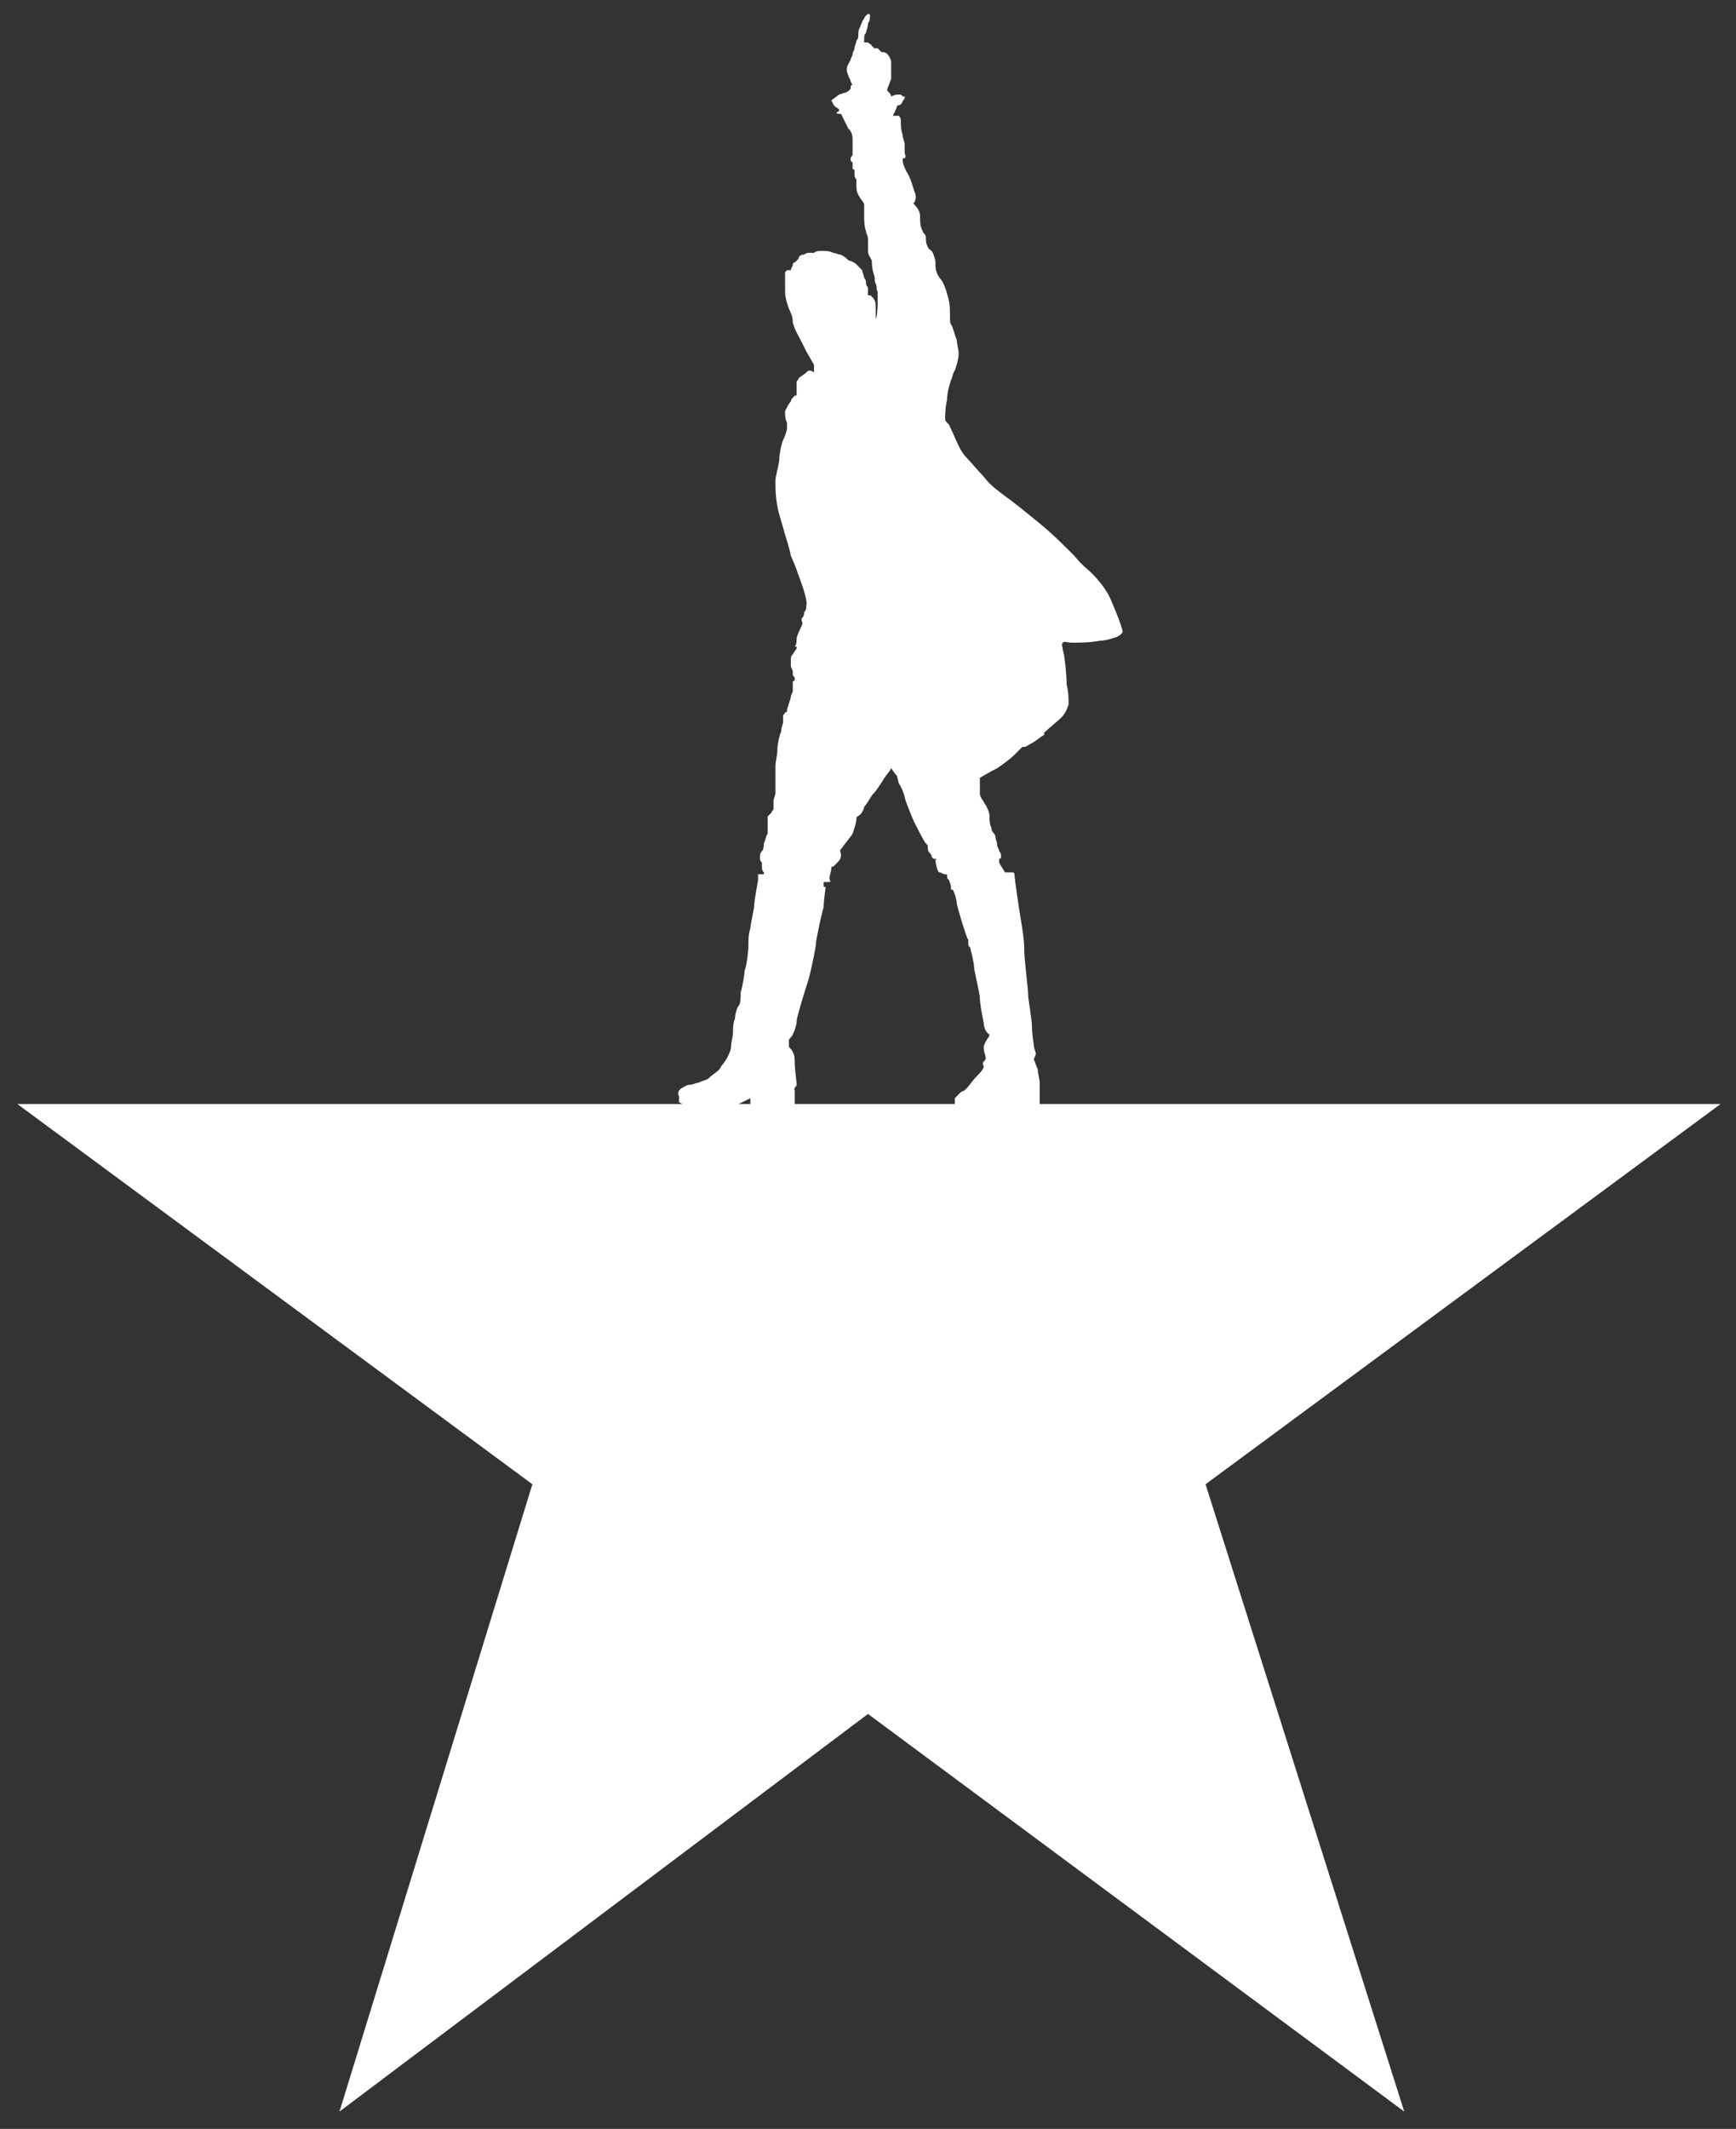
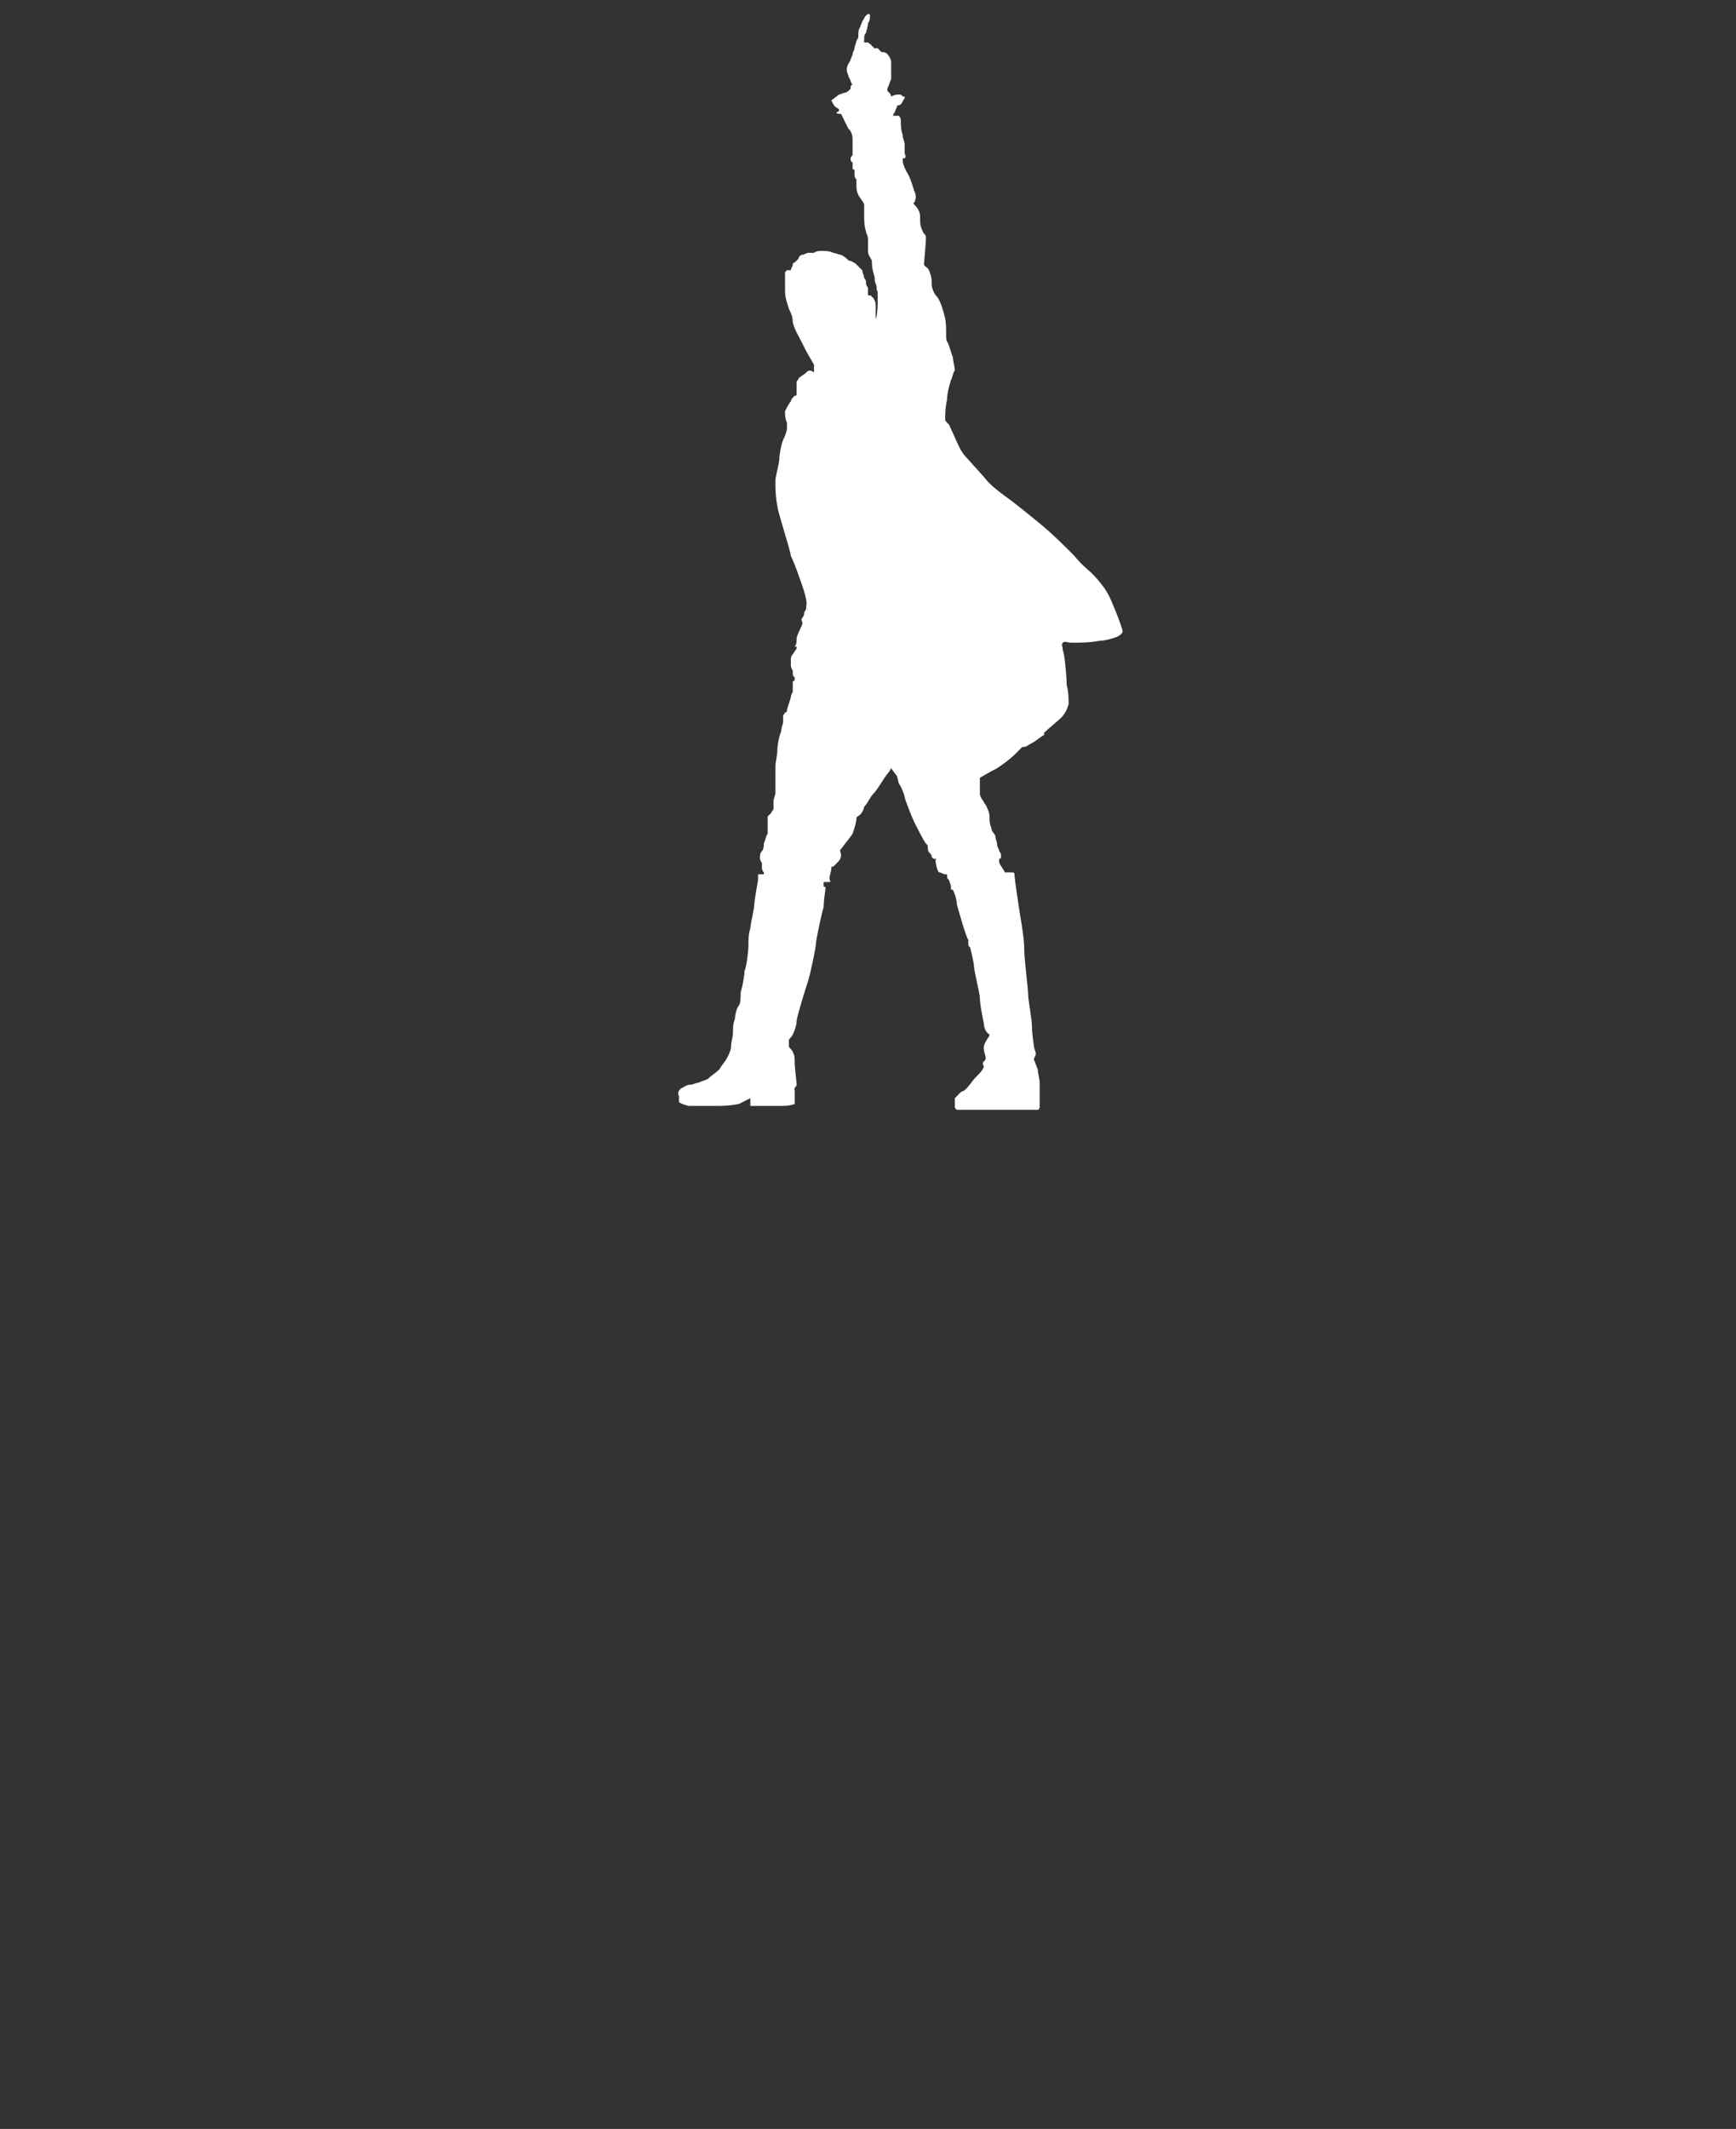
<svg xmlns="http://www.w3.org/2000/svg" version="1.1" id="Layer_1" fill="white" x="0px" y="0px" viewBox="0 0 90 110.3" style="enable-background:new 0 0 90 110.3;" xml:space="preserve">
  <rect x="0" y="0" width="90" height="110.3" fill="#333333" stroke="none" />
  <g>
-     <path d="M0.9,57.2l26.7,19.7l-10,32.5L45,88.8l27.8,20.6L62.5,76.9l26.7-19.7H0.9z" />
-     <path d="M57.6,31.1c-0.2-0.5-0.6-1-1-1.4c-0.2-0.2-0.5-0.4-0.9-0.9c-0.6-0.6-1.1-1.1-1.7-1.6c-0.5-0.4-1.2-1-1.9-1.5   c-0.4-0.3-0.8-0.6-1.1-1l-0.9-1c-0.2-0.2-0.3-0.4-0.4-0.6c-0.1-0.2-0.4-0.9-0.5-1.1C49,21.8,49,21.8,49,21.7s0-0.6,0.1-1   c0-0.3,0.1-0.7,0.2-1c0.1-0.2,0.1-0.4,0.2-0.5c0.1-0.3,0.2-0.6,0.2-0.9c0-0.2-0.1-0.5-0.1-0.7c-0.1-0.2-0.2-0.7-0.3-0.8   s0-0.7-0.1-1.2c-0.1-0.4-0.2-0.8-0.4-1.1c-0.2-0.2-0.3-0.5-0.3-0.7c0-0.3,0-0.3-0.1-0.6c-0.1-0.3-0.2-0.2-0.3-0.4   C48,12.6,48,12.5,48,12.3c0-0.2-0.1-0.1-0.2-0.4c-0.1-0.2-0.1-0.4-0.1-0.7c0-0.2-0.1-0.4-0.3-0.6c-0.1-0.1,0-0.1,0-0.1   c0.1-0.2,0.1-0.4,0-0.6c-0.1-0.3-0.2-0.7-0.4-1c-0.1-0.2-0.2-0.4-0.2-0.6c0-0.1,0-0.1,0.1-0.1c0.1-0.1,0-0.2,0-0.3s0-0.2,0-0.4   c0-0.2-0.1-0.3-0.1-0.5c-0.1-0.3-0.1-0.5-0.1-0.8c0-0.1-0.1-0.2-0.1-0.2c-0.1,0-0.2,0-0.3,0c0,0,0-0.1,0.1-0.2   c0-0.1,0.1-0.2,0.1-0.3c0.1-0.1,0.1,0,0.2-0.1c0.1-0.1,0.1-0.2,0.2-0.3c0,0,0-0.1,0-0.1c-0.1,0-0.1,0-0.2-0.1h-0.2   c-0.1,0-0.3,0.1-0.3,0.1c0,0,0-0.1-0.1-0.2c0,0-0.1-0.1-0.1-0.1c0,0,0,0,0-0.1c0.1-0.2,0.1-0.3,0.2-0.5c0-0.2,0-0.4,0-0.6   c0-0.1,0-0.2,0-0.3c0-0.1-0.1-0.3-0.2-0.4c-0.1-0.1-0.2-0.1-0.3-0.1c0,0-0.1-0.1-0.2-0.2c-0.1,0-0.1,0-0.2,0c0,0,0-0.1-0.1-0.1   c0-0.1-0.1-0.1-0.2-0.2c-0.1,0-0.2,0-0.2,0c0,0,0-0.2,0-0.2c0-0.1,0-0.2,0.1-0.3c0-0.1,0.1-0.3,0.1-0.5c0.1-0.1,0.1-0.3,0.1-0.4   c0-0.1-0.1-0.1-0.2,0c0,0,0,0,0,0c-0.1,0.1-0.1,0.2-0.2,0.3c0,0.1-0.1,0.2-0.1,0.3c-0.1,0.1-0.1,0.3-0.1,0.4c0,0.1,0,0.2-0.1,0.3   c0,0.1-0.1,0.3-0.1,0.4c0,0.1-0.1,0.2-0.1,0.3c0,0.1-0.1,0.2-0.1,0.3c-0.1,0.2-0.2,0.3-0.2,0.5c0,0.2,0.1,0.3,0.1,0.4   c0.1,0.1,0.1,0.3,0.2,0.4c0,0-0.1,0-0.1,0.1s0,0,0,0.1c-0.1,0.1-0.2,0.2-0.3,0.2l-0.3,0.1c0,0-0.4,0.3-0.4,0.3c0,0,0,0,0.1,0.2   c0.1,0.2,0.3,0.2,0.3,0.3c0,0,0,0.1-0.1,0.1c-0.1,0.1,0.1,0.1,0.2,0.1L44,6.7c0.1,0,0,0,0.1,0.1c0.1,0.2,0.1,0.3,0.1,0.5   c0,0.2,0,0.5,0,0.7c0,0.1-0.1,0.1-0.1,0.2c0,0.1,0,0.2,0.1,0.2c0,0,0,0.1,0,0.1c0,0.1,0,0.1,0,0.2c0,0.1,0.1,0.1,0.1,0.1   c0,0,0,0.1,0,0.2c0,0.1,0,0.2,0.1,0.3c0,0.1,0,0.2,0,0.3c0,0.2,0,0.3,0.1,0.5c0.1,0.2,0.3,0.4,0.3,0.5c0,0.2,0,0.3,0,0.5   c0,0.3,0,0.6,0.1,0.9c0,0.1,0.1,0.2,0.1,0.4c0,0.2,0,0.4,0,0.6c0,0.2,0.1,0.3,0.2,0.5c0,0.1,0,0.4,0.1,0.7s0,0.3,0.1,0.5   c0.1,0.2,0,0.3,0.1,0.4c0,0.2,0,0.4,0,0.6c0,0.6-0.1,0.9-0.1,0.8c0-0.1,0-0.4,0-0.5c0-0.2,0-0.4-0.1-0.5c0-0.1-0.1-0.1-0.1-0.1   c0-0.1-0.1-0.1-0.2-0.1c0,0,0-0.1,0-0.2c0-0.1,0-0.1,0-0.2c0,0-0.1-0.1-0.1-0.2c0-0.1,0-0.2-0.1-0.3c0-0.1-0.1-0.3-0.1-0.4   c-0.1-0.1-0.2-0.2-0.3-0.3c-0.1-0.1-0.3-0.2-0.4-0.2c-0.1-0.1-0.2-0.2-0.4-0.3c-0.1,0-0.3-0.1-0.4-0.1C43,13,42.8,13,42.6,13   c-0.1,0-0.3,0-0.4,0.1h-0.3c-0.1,0-0.2,0.1-0.3,0.1c-0.1,0-0.2,0.1-0.2,0.2c-0.1,0.1-0.1,0.1-0.2,0.2c-0.1,0-0.1,0.1-0.1,0.1   c0,0.1-0.1,0.2-0.1,0.3L40.8,14c0,0-0.1,0.1-0.1,0.1c0,0.1,0,0.1,0,0.2c0,0.1,0,0.2,0,0.3c0,0.1,0,0.2,0,0.5c0,0.3,0.1,0.6,0.2,0.9   c0.1,0.2,0.2,0.4,0.2,0.7c0.1,0.4,0.3,0.7,0.5,1.1l0.2,0.4l0.4,0.7c0,0.1,0,0.1,0,0.1c0,0.1,0,0.1,0,0.2c0,0.1,0,0.1,0,0.1   s-0.1-0.1-0.2-0.1c-0.1,0-0.1,0-0.2,0.1c-0.1,0.1-0.3,0.2-0.4,0.3c0,0.1-0.1,0.1-0.1,0.2c0,0.1,0,0.5,0,0.6s0,0.1-0.1,0.1   c-0.1,0.1-0.2,0.2-0.2,0.3c-0.1,0.1-0.2,0.3-0.3,0.5c0,0.2,0,0.4,0.1,0.6c0,0.1,0,0.2,0,0.3c0,0.1-0.1,0.4-0.2,0.6   c-0.1,0.2-0.2,0.8-0.2,1s-0.2,0.9-0.2,1.1c0,0.4,0,0.8,0.1,1.3c0,0.2,0.3,1.1,0.4,1.5c0.1,0.3,0.3,1,0.3,1.1c0.1,0.2,0.3,0.7,0.4,1   c0.1,0.3,0.5,1.3,0.4,1.6c0,0.1,0,0.2-0.1,0.3c0,0,0,0.2-0.1,0.3c-0.1,0.1,0,0.2,0,0.3c0,0.1-0.3,0.6-0.3,0.8c0,0.1,0,0.3-0.1,0.4   h0.1c0,0,0,0,0,0.1l-0.2,0.3c-0.1,0.1-0.1,0.2-0.1,0.3c0,0.1,0,0.2,0,0.3c0,0.1,0.1,0.2,0.1,0.3c0,0,0,0.1,0,0.1   c0,0.1,0,0.1,0.1,0.2c0,0,0,0.1,0,0.1c0,0,0,0.1-0.1,0.1c0,0,0,0.2,0,0.2c0,0.1,0,0.2,0,0.3c0,0.1-0.1,0.2-0.1,0.3   c0,0.1-0.2,0.6-0.2,0.7c0,0.1,0,0.1-0.1,0.1c0,0.1-0.1,0.1-0.1,0.2c0,0.1,0,0.1,0,0.2c0,0,0,0.1,0,0.1c0,0.1-0.1,0.3-0.1,0.5   c-0.1,0.2-0.2,0.7-0.2,1c0,0.2-0.1,0.6-0.1,0.8c0,0.2,0,0.4,0,0.6c0,0.1,0,0.3,0,0.3s0,0.3,0,0.3c0,0.1,0,0.2,0,0.2   c0,0.1-0.1,0.3-0.1,0.4c0,0.1,0,0.2,0,0.2c0,0.1,0,0.2,0,0.2c0,0.1-0.1,0.1-0.1,0.2c-0.1,0.1-0.2,0.2-0.2,0.2c0,0.1,0,0.2,0,0.3   c0,0.1,0,0.2,0,0.4c0,0.1,0,0.1,0,0.2c-0.1,0.1-0.1,0.3-0.2,0.5c0,0.1,0,0.3-0.1,0.4c-0.1,0.1-0.1,0.2-0.1,0.4   c0,0.1,0.1,0.2,0.1,0.2c0,0,0,0.1,0,0.2c0,0.1,0,0.2,0.1,0.3v0.1c-0.1,0-0.1,0-0.2,0c-0.1,0-0.1,0-0.1,0c0,0,0,0.3,0,0.3   s-0.2,1.1-0.2,1.3c0,0.2-0.2,1-0.2,1.2c-0.1,0.3-0.1,0.6-0.1,0.9c0,0.3-0.1,1.1-0.2,1.3c0,0.2-0.1,0.8-0.2,1.1c0,0.2,0,0.6-0.1,0.7   c-0.1,0.1-0.2,0.5-0.2,0.7c-0.1,0.2-0.1,0.5-0.1,0.7c0,0.2-0.1,0.5-0.1,0.7c0,0.2-0.1,0.4-0.2,0.6c-0.1,0.2-0.3,0.4-0.4,0.6   c-0.2,0.2-0.4,0.3-0.6,0.5c-0.2,0.1-0.3,0.1-0.5,0.2c-0.1,0-0.3,0.1-0.4,0.1c-0.2,0-0.3,0.1-0.5,0.2c-0.1,0.1-0.2,0.2-0.1,0.4   c0,0.1,0,0.1,0,0.2c0,0,0,0.1,0,0.1s0.1,0.1,0.5,0.2c0.4,0,0.9,0,1.3,0c0.4,0,0.8,0,1.3-0.1c0.2-0.1,0.4-0.2,0.6-0.3   c0,0,0,0.1,0,0.2c0,0,0,0.2,0,0.2s1,0,1.5,0c0.3,0,0.5,0,0.8-0.1c0,0,0-0.2,0-0.3c0-0.1,0-0.3,0-0.4c0-0.1-0.1,0,0-0.1   c0-0.1,0.1-0.1,0.1-0.2c0-0.1-0.1-0.9-0.1-1.1c0-0.3,0-0.4-0.1-0.6c-0.1-0.2-0.2-0.2-0.2-0.3c0-0.1,0-0.2,0-0.3   c0-0.1,0.1-0.1,0.2-0.3c0.1-0.2,0.2-0.5,0.2-0.7c0-0.2,0.5-1.8,0.6-2.1c0.1-0.3,0.4-1.7,0.4-1.9c0-0.2,0.3-1.6,0.4-1.9   c0-0.3,0.1-1,0.1-1c0-0.1-0.1,0-0.1-0.1s0-0.2,0-0.2h0.3c0.1,0,0-0.1,0-0.2c0-0.1,0.1-0.4,0.1-0.5c0-0.1,0-0.1,0.1-0.1l0.2-0.2   c0.1-0.1,0.2-0.2,0.2-0.4c0-0.1-0.1-0.3,0-0.3c0.2-0.3,0.4-0.5,0.6-0.8c0.1-0.3,0.2-0.6,0.2-0.8c0-0.1,0.1-0.1,0.2-0.2   c0.1-0.1,0.2-0.3,0.2-0.4c0.2-0.2,0.3-0.5,0.5-0.7c0.2-0.2,0.6-0.9,0.7-1s0.2-0.3,0.2-0.3c0,0,0.2,0.3,0.3,0.4l0.1,0.4   c0.1,0.1,0.3,0.6,0.3,0.7s0.4,1.1,0.5,1.3c0.1,0.2,0.5,1,0.6,1.1c0.1,0.1,0.1,0.1,0.1,0.2c0,0.1,0,0.2,0.1,0.3   c0.1,0.1,0.1,0.1,0.1,0.2c0.1,0.1,0.1,0.1,0.2,0.1c0.1,0,0,0,0,0.1c0,0.1,0.1,0.6,0.2,0.6c0.1,0,0.2,0.1,0.3,0.1   c0.1,0,0.1,0,0.1,0.1c0,0.1,0,0.1,0.1,0.2l0.1,0.3c0,0.1,0,0,0,0.1c0,0.1,0,0.1,0.1,0.1c0.1,0.2,0.2,0.5,0.2,0.7   c0,0.1,0.5,1.8,0.6,1.9c0,0.1,0,0.2,0,0.2c0,0.1,0,0.1,0.1,0.2c0,0,0.2,0.8,0.2,1s0.3,1.4,0.3,1.6c0,0.3,0.1,0.8,0.2,1.3   c0,0.2,0.1,0.5,0.3,0.6c0,0,0,0.1-0.1,0.2c-0.1,0.2-0.2,0.3-0.2,0.5c0,0.2,0.1,0.4,0.1,0.5s0,0.1-0.1,0.2c-0.1,0.1,0,0.2,0,0.3   c-0.1,0.2-0.2,0.3-0.4,0.5c-0.2,0.2-0.3,0.4-0.5,0.6c-0.2,0.2-0.2,0.1-0.3,0.2c-0.1,0.1-0.2,0.2-0.3,0.3c0,0.1,0,0.2,0,0.3   c0,0.1,0,0.1,0,0.1c0,0.1,0,0.1,0.1,0.2c0.1,0,0.2,0,0.3,0h2h1.5c0.1,0,0.2,0,0.4,0c0.1,0,0,0,0.1-0.1c0-0.2,0-0.4,0-0.6   c0-0.2,0-0.1,0-0.2c0-0.1,0-0.3,0-0.5c0-0.2-0.1-0.5-0.1-0.7c-0.1-0.2-0.1-0.3-0.2-0.5c0-0.1,0.1-0.2,0.1-0.3s-0.1-0.3-0.1-0.4   c0-0.1-0.1-0.6-0.1-1s-0.2-1.4-0.2-1.7s-0.2-1.8-0.2-2.3c0-0.5-0.1-1.1-0.2-1.7c-0.1-0.6-0.3-2-0.3-2.1s0-0.2-0.1-0.2   c-0.1,0-0.4,0-0.4,0c-0.1-0.2-0.2-0.3-0.3-0.5c0,0,0,0,0-0.1c0-0.1,0-0.1,0-0.1c0,0,0.1,0,0.1-0.1c0-0.1,0-0.2-0.1-0.3   c0-0.1-0.1-0.2-0.1-0.3c0-0.2-0.1-0.3-0.1-0.5c-0.1-0.2-0.2-0.2-0.2-0.4c-0.1-0.2-0.1-0.4-0.1-0.6c0-0.2-0.1-0.4-0.2-0.6   c-0.1-0.1-0.1-0.2-0.2-0.3c-0.1-0.2-0.1-0.2-0.1-0.3c0-0.2,0-0.3,0-0.5c0-0.1,0-0.2,0-0.3c0,0,0.5-0.3,0.9-0.5   c0.3-0.2,0.7-0.5,0.9-0.7s0.4-0.4,0.4-0.4c0.1,0,0.1,0,0.1,0c0.1,0,0.2-0.1,0.4-0.2c0.2-0.1,0.4-0.3,0.6-0.4c0.1-0.1,0-0.1,0-0.1   s0,0,0.1-0.1c0.1-0.1,0.7-0.6,0.8-0.7c0.2-0.2,0.3-0.4,0.4-0.7c0-0.2,0-0.7-0.1-1c0-0.4-0.1-1.6-0.2-1.8c0-0.2-0.1-0.3,0-0.4   s0.2,0,0.5,0s0.9,0,1.4-0.1c0.3,0,0.6-0.1,0.9-0.2c0.2-0.1,0.3-0.2,0.3-0.3C58.1,32.3,57.9,31.8,57.6,31.1z" />
+     <path d="M57.6,31.1c-0.2-0.5-0.6-1-1-1.4c-0.2-0.2-0.5-0.4-0.9-0.9c-0.6-0.6-1.1-1.1-1.7-1.6c-0.5-0.4-1.2-1-1.9-1.5   c-0.4-0.3-0.8-0.6-1.1-1l-0.9-1c-0.2-0.2-0.3-0.4-0.4-0.6c-0.1-0.2-0.4-0.9-0.5-1.1C49,21.8,49,21.8,49,21.7s0-0.6,0.1-1   c0-0.3,0.1-0.7,0.2-1c0.1-0.2,0.1-0.4,0.2-0.5c0-0.2-0.1-0.5-0.1-0.7c-0.1-0.2-0.2-0.7-0.3-0.8   s0-0.7-0.1-1.2c-0.1-0.4-0.2-0.8-0.4-1.1c-0.2-0.2-0.3-0.5-0.3-0.7c0-0.3,0-0.3-0.1-0.6c-0.1-0.3-0.2-0.2-0.3-0.4   C48,12.6,48,12.5,48,12.3c0-0.2-0.1-0.1-0.2-0.4c-0.1-0.2-0.1-0.4-0.1-0.7c0-0.2-0.1-0.4-0.3-0.6c-0.1-0.1,0-0.1,0-0.1   c0.1-0.2,0.1-0.4,0-0.6c-0.1-0.3-0.2-0.7-0.4-1c-0.1-0.2-0.2-0.4-0.2-0.6c0-0.1,0-0.1,0.1-0.1c0.1-0.1,0-0.2,0-0.3s0-0.2,0-0.4   c0-0.2-0.1-0.3-0.1-0.5c-0.1-0.3-0.1-0.5-0.1-0.8c0-0.1-0.1-0.2-0.1-0.2c-0.1,0-0.2,0-0.3,0c0,0,0-0.1,0.1-0.2   c0-0.1,0.1-0.2,0.1-0.3c0.1-0.1,0.1,0,0.2-0.1c0.1-0.1,0.1-0.2,0.2-0.3c0,0,0-0.1,0-0.1c-0.1,0-0.1,0-0.2-0.1h-0.2   c-0.1,0-0.3,0.1-0.3,0.1c0,0,0-0.1-0.1-0.2c0,0-0.1-0.1-0.1-0.1c0,0,0,0,0-0.1c0.1-0.2,0.1-0.3,0.2-0.5c0-0.2,0-0.4,0-0.6   c0-0.1,0-0.2,0-0.3c0-0.1-0.1-0.3-0.2-0.4c-0.1-0.1-0.2-0.1-0.3-0.1c0,0-0.1-0.1-0.2-0.2c-0.1,0-0.1,0-0.2,0c0,0,0-0.1-0.1-0.1   c0-0.1-0.1-0.1-0.2-0.2c-0.1,0-0.2,0-0.2,0c0,0,0-0.2,0-0.2c0-0.1,0-0.2,0.1-0.3c0-0.1,0.1-0.3,0.1-0.5c0.1-0.1,0.1-0.3,0.1-0.4   c0-0.1-0.1-0.1-0.2,0c0,0,0,0,0,0c-0.1,0.1-0.1,0.2-0.2,0.3c0,0.1-0.1,0.2-0.1,0.3c-0.1,0.1-0.1,0.3-0.1,0.4c0,0.1,0,0.2-0.1,0.3   c0,0.1-0.1,0.3-0.1,0.4c0,0.1-0.1,0.2-0.1,0.3c0,0.1-0.1,0.2-0.1,0.3c-0.1,0.2-0.2,0.3-0.2,0.5c0,0.2,0.1,0.3,0.1,0.4   c0.1,0.1,0.1,0.3,0.2,0.4c0,0-0.1,0-0.1,0.1s0,0,0,0.1c-0.1,0.1-0.2,0.2-0.3,0.2l-0.3,0.1c0,0-0.4,0.3-0.4,0.3c0,0,0,0,0.1,0.2   c0.1,0.2,0.3,0.2,0.3,0.3c0,0,0,0.1-0.1,0.1c-0.1,0.1,0.1,0.1,0.2,0.1L44,6.7c0.1,0,0,0,0.1,0.1c0.1,0.2,0.1,0.3,0.1,0.5   c0,0.2,0,0.5,0,0.7c0,0.1-0.1,0.1-0.1,0.2c0,0.1,0,0.2,0.1,0.2c0,0,0,0.1,0,0.1c0,0.1,0,0.1,0,0.2c0,0.1,0.1,0.1,0.1,0.1   c0,0,0,0.1,0,0.2c0,0.1,0,0.2,0.1,0.3c0,0.1,0,0.2,0,0.3c0,0.2,0,0.3,0.1,0.5c0.1,0.2,0.3,0.4,0.3,0.5c0,0.2,0,0.3,0,0.5   c0,0.3,0,0.6,0.1,0.9c0,0.1,0.1,0.2,0.1,0.4c0,0.2,0,0.4,0,0.6c0,0.2,0.1,0.3,0.2,0.5c0,0.1,0,0.4,0.1,0.7s0,0.3,0.1,0.5   c0.1,0.2,0,0.3,0.1,0.4c0,0.2,0,0.4,0,0.6c0,0.6-0.1,0.9-0.1,0.8c0-0.1,0-0.4,0-0.5c0-0.2,0-0.4-0.1-0.5c0-0.1-0.1-0.1-0.1-0.1   c0-0.1-0.1-0.1-0.2-0.1c0,0,0-0.1,0-0.2c0-0.1,0-0.1,0-0.2c0,0-0.1-0.1-0.1-0.2c0-0.1,0-0.2-0.1-0.3c0-0.1-0.1-0.3-0.1-0.4   c-0.1-0.1-0.2-0.2-0.3-0.3c-0.1-0.1-0.3-0.2-0.4-0.2c-0.1-0.1-0.2-0.2-0.4-0.3c-0.1,0-0.3-0.1-0.4-0.1C43,13,42.8,13,42.6,13   c-0.1,0-0.3,0-0.4,0.1h-0.3c-0.1,0-0.2,0.1-0.3,0.1c-0.1,0-0.2,0.1-0.2,0.2c-0.1,0.1-0.1,0.1-0.2,0.2c-0.1,0-0.1,0.1-0.1,0.1   c0,0.1-0.1,0.2-0.1,0.3L40.8,14c0,0-0.1,0.1-0.1,0.1c0,0.1,0,0.1,0,0.2c0,0.1,0,0.2,0,0.3c0,0.1,0,0.2,0,0.5c0,0.3,0.1,0.6,0.2,0.9   c0.1,0.2,0.2,0.4,0.2,0.7c0.1,0.4,0.3,0.7,0.5,1.1l0.2,0.4l0.4,0.7c0,0.1,0,0.1,0,0.1c0,0.1,0,0.1,0,0.2c0,0.1,0,0.1,0,0.1   s-0.1-0.1-0.2-0.1c-0.1,0-0.1,0-0.2,0.1c-0.1,0.1-0.3,0.2-0.4,0.3c0,0.1-0.1,0.1-0.1,0.2c0,0.1,0,0.5,0,0.6s0,0.1-0.1,0.1   c-0.1,0.1-0.2,0.2-0.2,0.3c-0.1,0.1-0.2,0.3-0.3,0.5c0,0.2,0,0.4,0.1,0.6c0,0.1,0,0.2,0,0.3c0,0.1-0.1,0.4-0.2,0.6   c-0.1,0.2-0.2,0.8-0.2,1s-0.2,0.9-0.2,1.1c0,0.4,0,0.8,0.1,1.3c0,0.2,0.3,1.1,0.4,1.5c0.1,0.3,0.3,1,0.3,1.1c0.1,0.2,0.3,0.7,0.4,1   c0.1,0.3,0.5,1.3,0.4,1.6c0,0.1,0,0.2-0.1,0.3c0,0,0,0.2-0.1,0.3c-0.1,0.1,0,0.2,0,0.3c0,0.1-0.3,0.6-0.3,0.8c0,0.1,0,0.3-0.1,0.4   h0.1c0,0,0,0,0,0.1l-0.2,0.3c-0.1,0.1-0.1,0.2-0.1,0.3c0,0.1,0,0.2,0,0.3c0,0.1,0.1,0.2,0.1,0.3c0,0,0,0.1,0,0.1   c0,0.1,0,0.1,0.1,0.2c0,0,0,0.1,0,0.1c0,0,0,0.1-0.1,0.1c0,0,0,0.2,0,0.2c0,0.1,0,0.2,0,0.3c0,0.1-0.1,0.2-0.1,0.3   c0,0.1-0.2,0.6-0.2,0.7c0,0.1,0,0.1-0.1,0.1c0,0.1-0.1,0.1-0.1,0.2c0,0.1,0,0.1,0,0.2c0,0,0,0.1,0,0.1c0,0.1-0.1,0.3-0.1,0.5   c-0.1,0.2-0.2,0.7-0.2,1c0,0.2-0.1,0.6-0.1,0.8c0,0.2,0,0.4,0,0.6c0,0.1,0,0.3,0,0.3s0,0.3,0,0.3c0,0.1,0,0.2,0,0.2   c0,0.1-0.1,0.3-0.1,0.4c0,0.1,0,0.2,0,0.2c0,0.1,0,0.2,0,0.2c0,0.1-0.1,0.1-0.1,0.2c-0.1,0.1-0.2,0.2-0.2,0.2c0,0.1,0,0.2,0,0.3   c0,0.1,0,0.2,0,0.4c0,0.1,0,0.1,0,0.2c-0.1,0.1-0.1,0.3-0.2,0.5c0,0.1,0,0.3-0.1,0.4c-0.1,0.1-0.1,0.2-0.1,0.4   c0,0.1,0.1,0.2,0.1,0.2c0,0,0,0.1,0,0.2c0,0.1,0,0.2,0.1,0.3v0.1c-0.1,0-0.1,0-0.2,0c-0.1,0-0.1,0-0.1,0c0,0,0,0.3,0,0.3   s-0.2,1.1-0.2,1.3c0,0.2-0.2,1-0.2,1.2c-0.1,0.3-0.1,0.6-0.1,0.9c0,0.3-0.1,1.1-0.2,1.3c0,0.2-0.1,0.8-0.2,1.1c0,0.2,0,0.6-0.1,0.7   c-0.1,0.1-0.2,0.5-0.2,0.7c-0.1,0.2-0.1,0.5-0.1,0.7c0,0.2-0.1,0.5-0.1,0.7c0,0.2-0.1,0.4-0.2,0.6c-0.1,0.2-0.3,0.4-0.4,0.6   c-0.2,0.2-0.4,0.3-0.6,0.5c-0.2,0.1-0.3,0.1-0.5,0.2c-0.1,0-0.3,0.1-0.4,0.1c-0.2,0-0.3,0.1-0.5,0.2c-0.1,0.1-0.2,0.2-0.1,0.4   c0,0.1,0,0.1,0,0.2c0,0,0,0.1,0,0.1s0.1,0.1,0.5,0.2c0.4,0,0.9,0,1.3,0c0.4,0,0.8,0,1.3-0.1c0.2-0.1,0.4-0.2,0.6-0.3   c0,0,0,0.1,0,0.2c0,0,0,0.2,0,0.2s1,0,1.5,0c0.3,0,0.5,0,0.8-0.1c0,0,0-0.2,0-0.3c0-0.1,0-0.3,0-0.4c0-0.1-0.1,0,0-0.1   c0-0.1,0.1-0.1,0.1-0.2c0-0.1-0.1-0.9-0.1-1.1c0-0.3,0-0.4-0.1-0.6c-0.1-0.2-0.2-0.2-0.2-0.3c0-0.1,0-0.2,0-0.3   c0-0.1,0.1-0.1,0.2-0.3c0.1-0.2,0.2-0.5,0.2-0.7c0-0.2,0.5-1.8,0.6-2.1c0.1-0.3,0.4-1.7,0.4-1.9c0-0.2,0.3-1.6,0.4-1.9   c0-0.3,0.1-1,0.1-1c0-0.1-0.1,0-0.1-0.1s0-0.2,0-0.2h0.3c0.1,0,0-0.1,0-0.2c0-0.1,0.1-0.4,0.1-0.5c0-0.1,0-0.1,0.1-0.1l0.2-0.2   c0.1-0.1,0.2-0.2,0.2-0.4c0-0.1-0.1-0.3,0-0.3c0.2-0.3,0.4-0.5,0.6-0.8c0.1-0.3,0.2-0.6,0.2-0.8c0-0.1,0.1-0.1,0.2-0.2   c0.1-0.1,0.2-0.3,0.2-0.4c0.2-0.2,0.3-0.5,0.5-0.7c0.2-0.2,0.6-0.9,0.7-1s0.2-0.3,0.2-0.3c0,0,0.2,0.3,0.3,0.4l0.1,0.4   c0.1,0.1,0.3,0.6,0.3,0.7s0.4,1.1,0.5,1.3c0.1,0.2,0.5,1,0.6,1.1c0.1,0.1,0.1,0.1,0.1,0.2c0,0.1,0,0.2,0.1,0.3   c0.1,0.1,0.1,0.1,0.1,0.2c0.1,0.1,0.1,0.1,0.2,0.1c0.1,0,0,0,0,0.1c0,0.1,0.1,0.6,0.2,0.6c0.1,0,0.2,0.1,0.3,0.1   c0.1,0,0.1,0,0.1,0.1c0,0.1,0,0.1,0.1,0.2l0.1,0.3c0,0.1,0,0,0,0.1c0,0.1,0,0.1,0.1,0.1c0.1,0.2,0.2,0.5,0.2,0.7   c0,0.1,0.5,1.8,0.6,1.9c0,0.1,0,0.2,0,0.2c0,0.1,0,0.1,0.1,0.2c0,0,0.2,0.8,0.2,1s0.3,1.4,0.3,1.6c0,0.3,0.1,0.8,0.2,1.3   c0,0.2,0.1,0.5,0.3,0.6c0,0,0,0.1-0.1,0.2c-0.1,0.2-0.2,0.3-0.2,0.5c0,0.2,0.1,0.4,0.1,0.5s0,0.1-0.1,0.2c-0.1,0.1,0,0.2,0,0.3   c-0.1,0.2-0.2,0.3-0.4,0.5c-0.2,0.2-0.3,0.4-0.5,0.6c-0.2,0.2-0.2,0.1-0.3,0.2c-0.1,0.1-0.2,0.2-0.3,0.3c0,0.1,0,0.2,0,0.3   c0,0.1,0,0.1,0,0.1c0,0.1,0,0.1,0.1,0.2c0.1,0,0.2,0,0.3,0h2h1.5c0.1,0,0.2,0,0.4,0c0.1,0,0,0,0.1-0.1c0-0.2,0-0.4,0-0.6   c0-0.2,0-0.1,0-0.2c0-0.1,0-0.3,0-0.5c0-0.2-0.1-0.5-0.1-0.7c-0.1-0.2-0.1-0.3-0.2-0.5c0-0.1,0.1-0.2,0.1-0.3s-0.1-0.3-0.1-0.4   c0-0.1-0.1-0.6-0.1-1s-0.2-1.4-0.2-1.7s-0.2-1.8-0.2-2.3c0-0.5-0.1-1.1-0.2-1.7c-0.1-0.6-0.3-2-0.3-2.1s0-0.2-0.1-0.2   c-0.1,0-0.4,0-0.4,0c-0.1-0.2-0.2-0.3-0.3-0.5c0,0,0,0,0-0.1c0-0.1,0-0.1,0-0.1c0,0,0.1,0,0.1-0.1c0-0.1,0-0.2-0.1-0.3   c0-0.1-0.1-0.2-0.1-0.3c0-0.2-0.1-0.3-0.1-0.5c-0.1-0.2-0.2-0.2-0.2-0.4c-0.1-0.2-0.1-0.4-0.1-0.6c0-0.2-0.1-0.4-0.2-0.6   c-0.1-0.1-0.1-0.2-0.2-0.3c-0.1-0.2-0.1-0.2-0.1-0.3c0-0.2,0-0.3,0-0.5c0-0.1,0-0.2,0-0.3c0,0,0.5-0.3,0.9-0.5   c0.3-0.2,0.7-0.5,0.9-0.7s0.4-0.4,0.4-0.4c0.1,0,0.1,0,0.1,0c0.1,0,0.2-0.1,0.4-0.2c0.2-0.1,0.4-0.3,0.6-0.4c0.1-0.1,0-0.1,0-0.1   s0,0,0.1-0.1c0.1-0.1,0.7-0.6,0.8-0.7c0.2-0.2,0.3-0.4,0.4-0.7c0-0.2,0-0.7-0.1-1c0-0.4-0.1-1.6-0.2-1.8c0-0.2-0.1-0.3,0-0.4   s0.2,0,0.5,0s0.9,0,1.4-0.1c0.3,0,0.6-0.1,0.9-0.2c0.2-0.1,0.3-0.2,0.3-0.3C58.1,32.3,57.9,31.8,57.6,31.1z" />
  </g>
</svg>